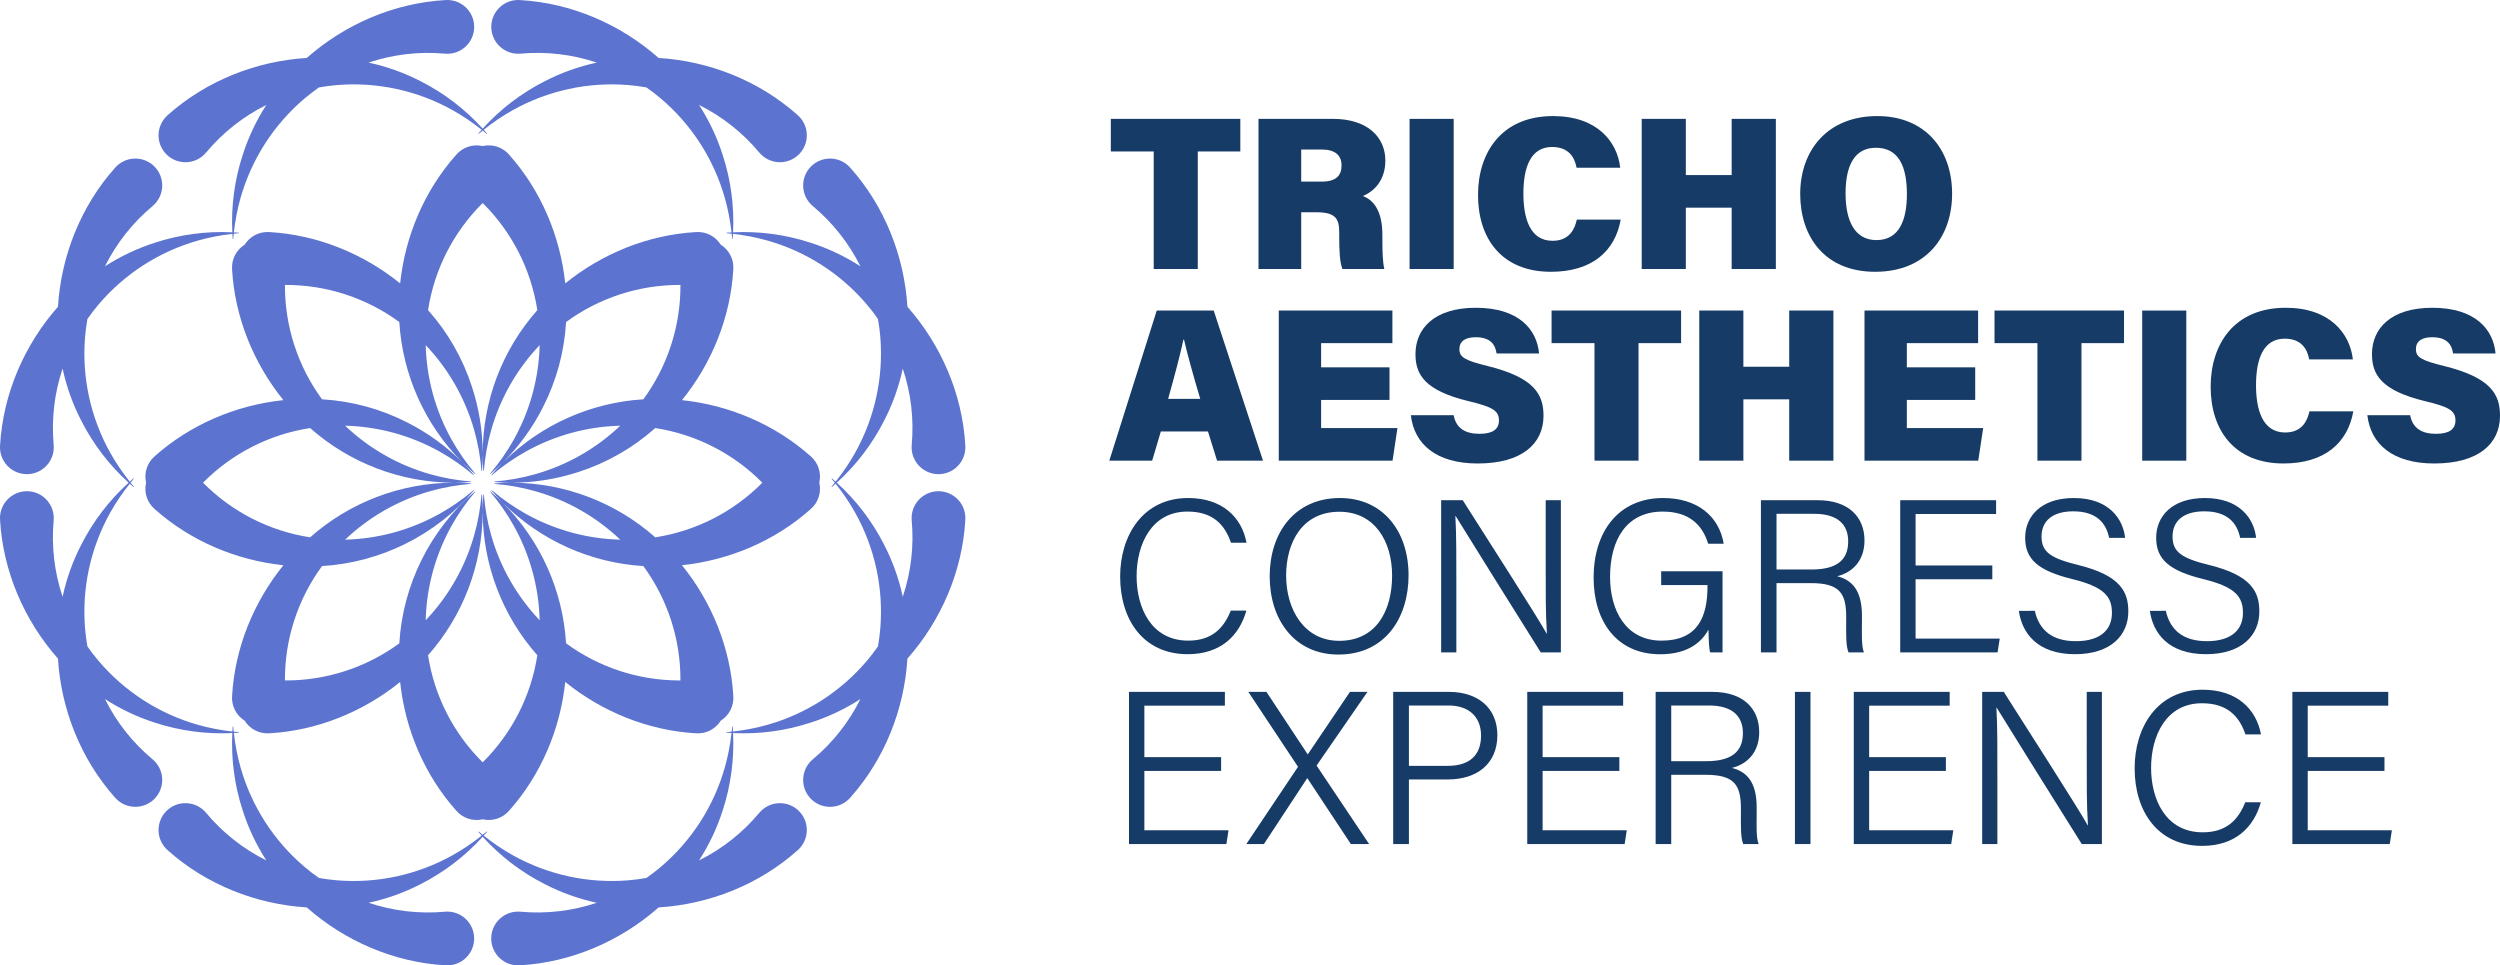
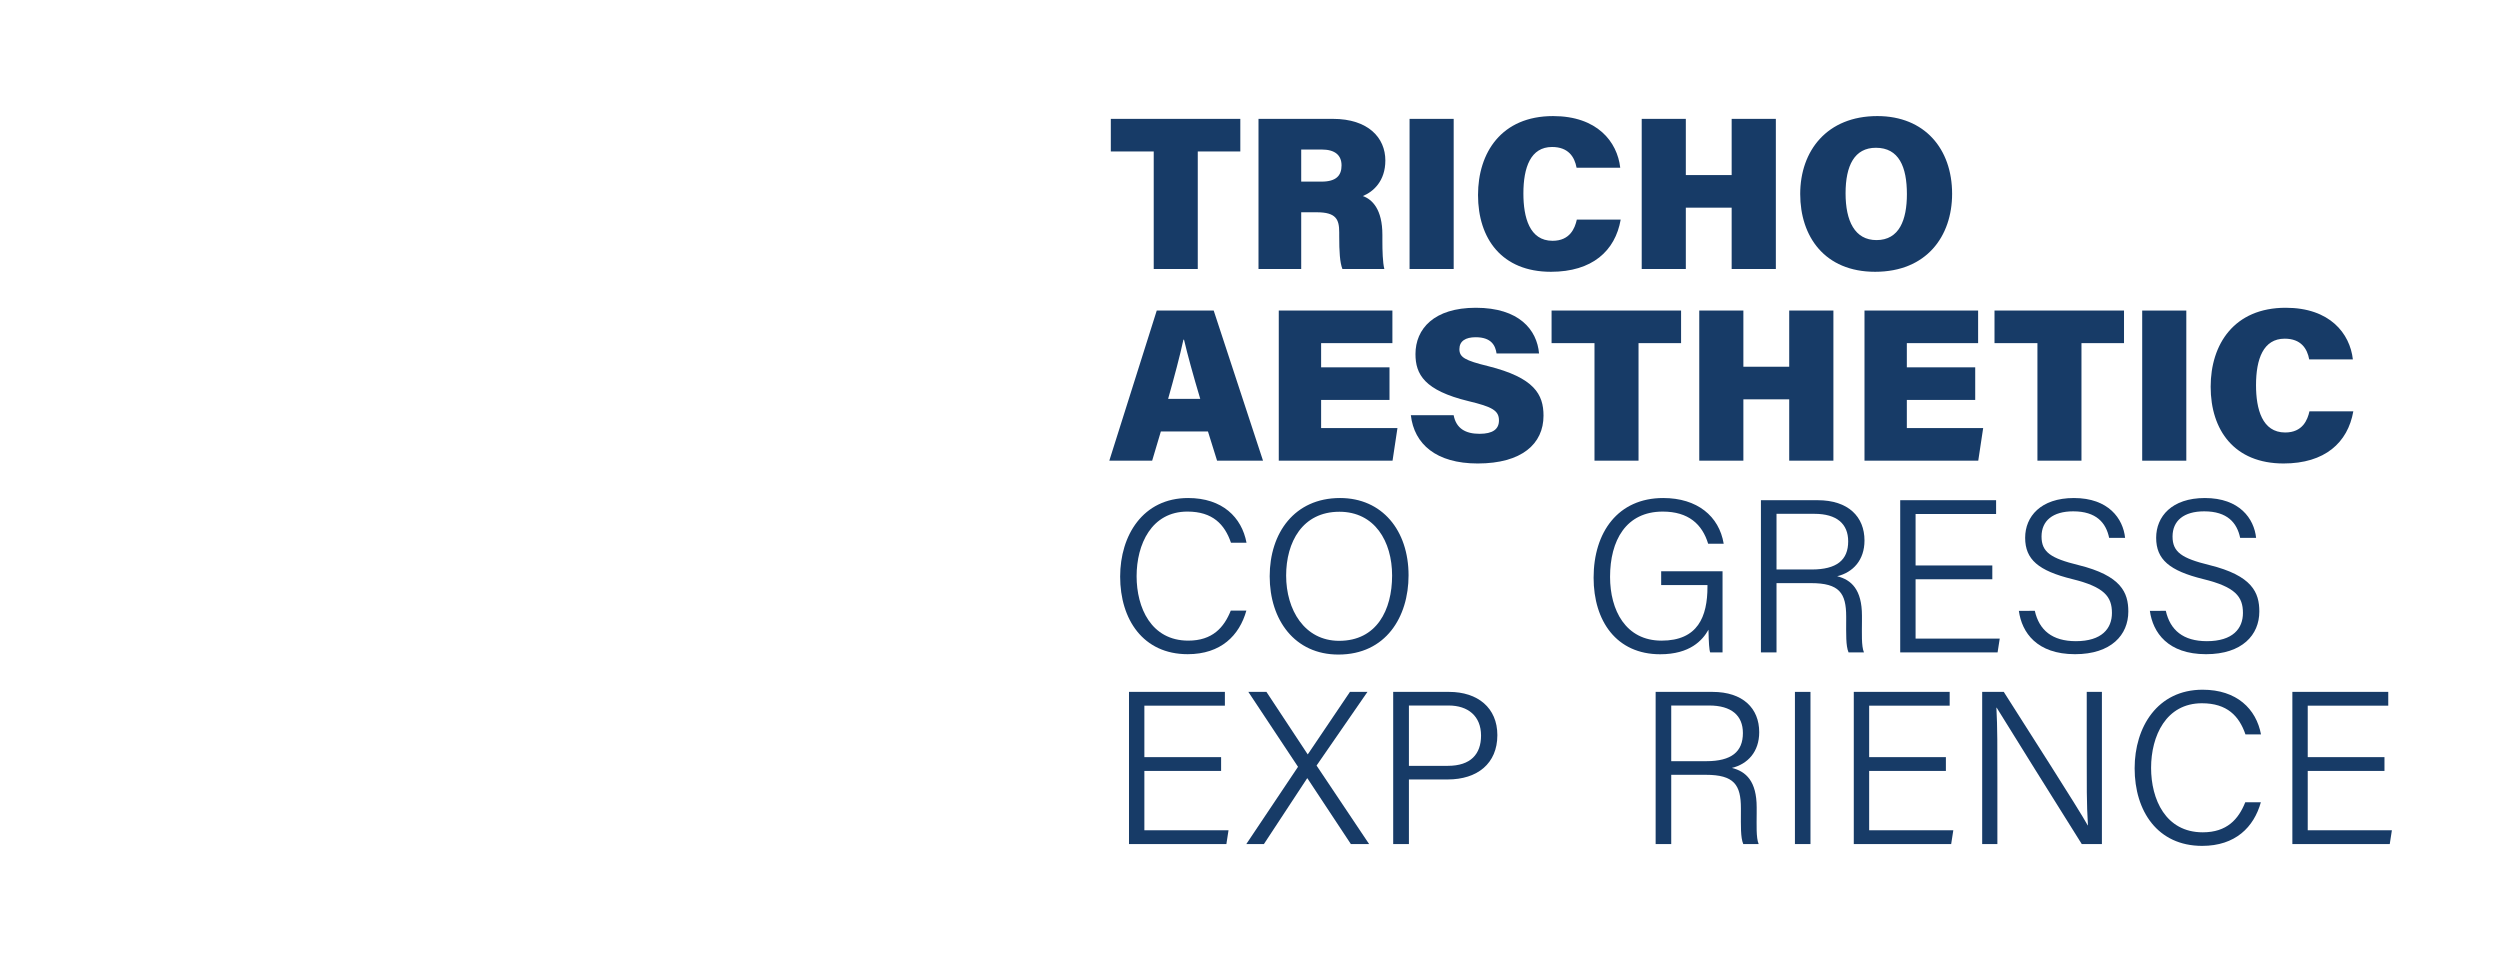
<svg xmlns="http://www.w3.org/2000/svg" xmlns:xlink="http://www.w3.org/1999/xlink" id="TRICHOAESHEICS_-_cor" data-name="TRICHOAESHEICS - cor" width="2082.774" height="804.266" viewBox="0 0 2082.774 804.266">
  <defs>
    <clipPath id="clip-path">
      <path id="Caminho_34" data-name="Caminho 34" d="M275.662,464.949A181.3,181.3,0,0,0,321.183,345.48,181.268,181.268,0,0,0,366.7,464.949a159.825,159.825,0,0,1-45.521,89.224,159.84,159.84,0,0,1-45.518-89.224m114.991-9.918a181.28,181.28,0,0,0-52.321-116.7,181.3,181.3,0,0,0,116.7,52.321,159.877,159.877,0,0,1,30.9,95.279c-.5.006-1,.006-1.5.006a159.971,159.971,0,0,1-93.774-30.908M88.192,321.184a159.825,159.825,0,0,1,89.224-45.521,181.267,181.267,0,0,0,119.5,45.518,181.294,181.294,0,0,0-119.5,45.521,159.84,159.84,0,0,1-89.224-45.518M400.879,312.3a178.508,178.508,0,0,0,64.069-36.635,159.825,159.825,0,0,1,89.224,45.521A159.84,159.84,0,0,1,464.948,366.7a181.281,181.281,0,0,0-119.5-45.521,179.234,179.234,0,0,0,55.427-8.884m-78.7-1.052a175.934,175.934,0,0,1,6.085-33.863,169.941,169.941,0,0,1,40.38-70.788,169.967,169.967,0,0,1-21.5,78.607A176.179,176.179,0,0,1,327.5,313.45a.222.222,0,0,0,.027.317.227.227,0,0,0,.289,0q5.17-4.415,10-9.224-4.8,4.826-9.224,10a.227.227,0,0,0,0,.289.222.222,0,0,0,.317.027,176.179,176.179,0,0,1,28.249-19.64,169.966,169.966,0,0,1,78.607-21.5,169.942,169.942,0,0,1-70.788,40.38,176.165,176.165,0,0,1-33.863,6.088.225.225,0,0,0-.205.238.231.231,0,0,0,.205.208q6.816.538,13.675.549-6.848.014-13.675.552a.229.229,0,0,0-.205.208.225.225,0,0,0,.205.238,176.167,176.167,0,0,1,33.863,6.088,169.909,169.909,0,0,1,70.788,40.38,169.966,169.966,0,0,1-78.607-21.5,176.179,176.179,0,0,1-28.249-19.64.225.225,0,0,0-.317.027.227.227,0,0,0,0,.289q4.455,5.22,9.312,10.09-4.867-4.853-10.09-9.312a.225.225,0,0,0-.317.317,176.179,176.179,0,0,1,19.64,28.249,169.966,169.966,0,0,1,21.5,78.607,169.979,169.979,0,0,1-40.38-70.788,175.934,175.934,0,0,1-6.085-33.863.226.226,0,0,0-.449,0q-.538,6.821-.549,13.678-.014-6.853-.552-13.678a.226.226,0,0,0-.208-.205.222.222,0,0,0-.238.205,176.165,176.165,0,0,1-6.088,33.863,169.9,169.9,0,0,1-40.38,70.788,170,170,0,0,1,21.5-78.607,176.179,176.179,0,0,1,19.64-28.249.225.225,0,0,0-.317-.317A181.066,181.066,0,0,0,251.71,455.031a159.9,159.9,0,0,1-95.279,30.9,159.9,159.9,0,0,1,30.9-95.279,181.066,181.066,0,0,0,126.432-62.833.225.225,0,0,0-.317-.317,176.045,176.045,0,0,1-28.249,19.64,169.967,169.967,0,0,1-78.607,21.5,169.946,169.946,0,0,1,70.788-40.38,176.168,176.168,0,0,1,33.863-6.088.223.223,0,0,0,.205-.238.226.226,0,0,0-.205-.208q-6.816-.538-13.675-.552,6.848-.009,13.675-.549a.228.228,0,0,0,.205-.208.223.223,0,0,0-.205-.238,176.165,176.165,0,0,1-33.863-6.088,169.979,169.979,0,0,1-70.788-40.38,169.966,169.966,0,0,1,78.607,21.5,176.045,176.045,0,0,1,28.249,19.64.225.225,0,0,0,.317-.317q-4.455-5.22-9.312-10.09,4.867,4.849,10.09,9.312a.232.232,0,0,0,.292,0,.227.227,0,0,0,.024-.317A176.179,176.179,0,0,1,295.22,285.2a170,170,0,0,1-21.5-78.607,169.876,169.876,0,0,1,40.38,70.788,176.165,176.165,0,0,1,6.088,33.863.225.225,0,0,0,.238.205.228.228,0,0,0,.208-.205q.538-6.821.552-13.678.009,6.853.549,13.678a.231.231,0,0,0,.208.205h.015a.228.228,0,0,0,.226-.205m-63.635-40.133a178.451,178.451,0,0,0-71.213-19.4,159.9,159.9,0,0,1-30.9-95.279,159.877,159.877,0,0,1,95.279,30.9,181.3,181.3,0,0,0,52.321,116.7,179.249,179.249,0,0,0-45.485-32.92m112.706-12.568a178.411,178.411,0,0,0,19.4-71.21,159.884,159.884,0,0,1,95.279-30.9,159.884,159.884,0,0,1-30.9,95.279,181.3,181.3,0,0,0-116.616,52.24,179.2,179.2,0,0,0,32.838-45.407M312.3,241.486a178.419,178.419,0,0,0-36.635-64.069A159.84,159.84,0,0,1,321.18,88.193,159.825,159.825,0,0,1,366.7,177.417a181.254,181.254,0,0,0-45.518,119.469,179.246,179.246,0,0,0-8.887-55.4M321.18,40.739A22.387,22.387,0,0,0,299.2,47.891c-26.614,29.841-42.651,67.989-46.794,107.247-30.688-24.829-69.006-40.467-108.921-42.747a22.386,22.386,0,0,0-20.6,10.488,22.386,22.386,0,0,0-10.488,20.6c2.283,39.916,17.921,78.233,42.747,108.921-39.255,4.143-77.407,20.179-107.244,46.791a22.383,22.383,0,0,0-7.153,21.989,22.372,22.372,0,0,0,7.153,21.983c29.838,26.614,67.989,42.651,107.244,46.794-24.826,30.688-40.464,69.006-42.747,108.921a22.386,22.386,0,0,0,10.488,20.6,22.386,22.386,0,0,0,20.6,10.488c39.916-2.28,78.233-17.921,108.921-42.747,4.143,39.258,20.179,77.407,46.794,107.244a22.383,22.383,0,0,0,21.983,7.156,22.391,22.391,0,0,0,21.989-7.156c26.611-29.838,42.648-67.989,46.791-107.244,30.688,24.826,69.006,40.467,108.921,42.747a22.386,22.386,0,0,0,20.6-10.488,22.38,22.38,0,0,0,10.488-20.6c-2.28-39.916-17.918-78.233-42.747-108.921,39.258-4.143,77.41-20.179,107.247-46.794a22.385,22.385,0,0,0,7.153-21.983,22.4,22.4,0,0,0-7.153-21.989c-29.838-26.611-67.989-42.648-107.244-46.791,24.826-30.688,40.464-69.006,42.744-108.921a22.38,22.38,0,0,0-10.488-20.6,22.386,22.386,0,0,0-20.6-10.488c-39.916,2.28-78.233,17.918-108.921,42.747-4.143-39.258-20.179-77.407-46.791-107.247a22.327,22.327,0,0,0-16.932-7.726,22.56,22.56,0,0,0-5.057.573" transform="translate(-40.165 -40.165)" fill="none" />
    </clipPath>
    <radialGradient id="radial-gradient" cx="0.5" cy="0.5" r="0.498" gradientTransform="matrix(1, 0, 0, -1, 0, 2.425)" gradientUnits="objectBoundingBox">
      <stop offset="0" stop-color="#173b67" />
      <stop offset="0.694" stop-color="#173b67" />
      <stop offset="0.743" stop-color="#1c3f6f" />
      <stop offset="0.821" stop-color="#2b4b85" />
      <stop offset="0.917" stop-color="#435faa" />
      <stop offset="1" stop-color="#5c74d0" />
    </radialGradient>
    <clipPath id="clip-path-2">
      <path id="Caminho_35" data-name="Caminho 35" d="M405.722,111.436a.22.22,0,0,0,0-.289c-.881-1.034-1.818-2.026-2.723-3.037A175.363,175.363,0,0,1,427.1,91.82a169.137,169.137,0,0,1,96.41-20.951c5.045.41,10.054,1.08,15.017,1.966,4.137,2.883,8.154,5.949,12.011,9.227A169.135,169.135,0,0,1,603.9,165.048a175.814,175.814,0,0,1,5.53,28.565c-1.36.075-2.72.115-4.077.223a.221.221,0,0,0,0,.44c1.408.118,2.8.3,4.195.443.145,1.4.329,2.786.443,4.194a.217.217,0,0,0,.238.2.223.223,0,0,0,.205-.2c.106-1.357.145-2.717.22-4.077a175.818,175.818,0,0,1,28.565,5.53A169.157,169.157,0,0,1,722.2,253.723q4.917,5.79,9.227,12.011c.886,4.963,1.556,9.972,1.966,15.017a169.137,169.137,0,0,1-20.951,96.41,175.371,175.371,0,0,1-16.289,24.106c-1.01-.9-2-1.842-3.037-2.723a.216.216,0,0,0-.286,0,.221.221,0,0,0-.027.314c.911,1.074,1.767,2.186,2.651,3.278-.884,1.089-1.74,2.2-2.651,3.275a.221.221,0,0,0,.027.314.216.216,0,0,0,.286,0c1.037-.881,2.026-1.818,3.037-2.723a175.367,175.367,0,0,1,16.289,24.106,169.137,169.137,0,0,1,20.951,96.41c-.41,5.045-1.08,10.054-1.966,15.017-2.883,4.134-5.95,8.151-9.227,12.011A169.157,169.157,0,0,1,639.217,603.9a175.49,175.49,0,0,1-28.565,5.527c-.075-1.357-.115-2.717-.22-4.074a.223.223,0,0,0-.205-.2.217.217,0,0,0-.238.2c-.115,1.405-.3,2.8-.443,4.192-1.4.148-2.786.329-4.195.443a.219.219,0,0,0-.2.241.217.217,0,0,0,.2.2c1.357.109,2.717.148,4.077.223a175.84,175.84,0,0,1-5.53,28.562A169.157,169.157,0,0,1,550.542,722.2c-3.857,3.275-7.873,6.344-12.011,9.227-4.963.886-9.972,1.556-15.017,1.966a169.137,169.137,0,0,1-96.41-20.951A175.548,175.548,0,0,1,403,696.156c.9-1.013,1.842-2,2.723-3.037a.22.22,0,0,0,0-.289.224.224,0,0,0-.314-.024c-1.073.911-2.186,1.767-3.278,2.651-1.089-.884-2.2-1.74-3.275-2.651a.224.224,0,0,0-.314.024.22.22,0,0,0,0,.289c.88,1.034,1.818,2.026,2.723,3.037a175.371,175.371,0,0,1-24.106,16.289A169.137,169.137,0,0,1,280.75,733.4c-5.045-.41-10.054-1.08-15.017-1.966-4.134-2.883-8.151-5.953-12.011-9.227a169.178,169.178,0,0,1-53.355-82.988,175.515,175.515,0,0,1-5.527-28.562c1.357-.075,2.717-.115,4.074-.223a.222.222,0,0,0,0-.443c-1.405-.115-2.8-.3-4.191-.443-.148-1.4-.329-2.786-.443-4.192a.22.22,0,0,0-.241-.2.217.217,0,0,0-.2.2c-.109,1.357-.148,2.717-.22,4.074A175.489,175.489,0,0,1,165.05,603.9a169.179,169.179,0,0,1-82.988-53.355c-3.275-3.86-6.345-7.876-9.227-12.011-.887-4.963-1.556-9.972-1.966-15.017a169.137,169.137,0,0,1,20.951-96.41A175.363,175.363,0,0,1,108.109,403c1.013.9,2,1.842,3.037,2.723a.222.222,0,0,0,.314-.314c-.911-1.073-1.767-2.186-2.651-3.275.884-1.092,1.74-2.2,2.651-3.278a.222.222,0,0,0-.314-.314c-1.034.88-2.023,1.818-3.037,2.723A175.367,175.367,0,0,1,91.82,377.16a169.137,169.137,0,0,1-20.951-96.41c.41-5.045,1.08-10.054,1.966-15.017q4.324-6.206,9.227-12.011a169.178,169.178,0,0,1,82.988-53.355,175.817,175.817,0,0,1,28.565-5.53c.072,1.36.112,2.72.22,4.077a.217.217,0,0,0,.2.2.219.219,0,0,0,.241-.2c.115-1.408.3-2.8.443-4.194,1.4-.145,2.786-.326,4.191-.443a.221.221,0,0,0,0-.44c-1.357-.109-2.717-.148-4.074-.223a175.489,175.489,0,0,1,5.527-28.565,169.156,169.156,0,0,1,53.355-82.985c3.86-3.278,7.876-6.345,12.011-9.227,4.963-.887,9.972-1.556,15.017-1.966a169.137,169.137,0,0,1,96.41,20.951,175.367,175.367,0,0,1,24.106,16.289c-.9,1.01-1.842,2-2.723,3.037a.22.22,0,0,0,0,.289.224.224,0,0,0,.314.024c1.074-.911,2.186-1.767,3.275-2.651,1.092.884,2.2,1.74,3.278,2.651a.219.219,0,0,0,.145.051.216.216,0,0,0,.169-.075m3.616-90.644A22.456,22.456,0,0,0,433.693,44.7a155.516,155.516,0,0,1,63.493,7.451,174.474,174.474,0,0,0-43.426,15.557,179.231,179.231,0,0,0-51.631,39.43,179.163,179.163,0,0,0-51.624-39.43,174.5,174.5,0,0,0-43.429-15.557A155.523,155.523,0,0,1,370.571,44.7,22.4,22.4,0,1,0,370.978.06C328.2,2.5,287.248,20.282,255.565,48.286c-42.2,2.6-83.733,18.985-115.712,47.508a22.4,22.4,0,1,0,31.855,31.282,155.6,155.6,0,0,1,50.165-39.629,174.519,174.519,0,0,0-19.7,41.707,179.225,179.225,0,0,0-8.627,64.389,179.223,179.223,0,0,0-64.389,8.624,174.477,174.477,0,0,0-41.707,19.709,155.552,155.552,0,0,1,39.629-50.168,22.4,22.4,0,1,0-31.282-31.858c-28.523,31.982-44.906,73.508-47.508,115.712C20.284,287.246,2.5,328.2.059,370.979a22.4,22.4,0,1,0,44.644-.407,155.568,155.568,0,0,1,7.451-63.493A174.474,174.474,0,0,0,67.711,350.5a179.187,179.187,0,0,0,39.433,51.631,179.119,179.119,0,0,0-39.433,51.624,174.538,174.538,0,0,0-15.557,43.429A155.574,155.574,0,0,1,44.7,433.694a22.4,22.4,0,1,0-44.644-.407C2.5,476.067,20.284,517.017,48.285,548.7c2.6,42.2,18.985,83.733,47.508,115.712a22.4,22.4,0,1,0,31.282-31.855,155.573,155.573,0,0,1-39.629-50.165,174.577,174.577,0,0,0,41.707,19.7,179.225,179.225,0,0,0,64.389,8.627,179.225,179.225,0,0,0,8.627,64.389,174.574,174.574,0,0,0,19.7,41.707,155.6,155.6,0,0,1-50.165-39.629,22.4,22.4,0,1,0-31.855,31.282c31.979,28.523,73.508,44.909,115.712,47.508,31.683,28,72.633,45.781,115.413,48.226a22.4,22.4,0,1,0-.407-44.644,155.523,155.523,0,0,1-63.493-7.451,174.492,174.492,0,0,0,43.429-15.557,179.119,179.119,0,0,0,51.624-39.433,179.187,179.187,0,0,0,51.631,39.433,174.471,174.471,0,0,0,43.426,15.557,155.516,155.516,0,0,1-63.493,7.451,22.4,22.4,0,1,0-.407,44.644c42.78-2.446,83.733-20.222,115.416-48.226,42.2-2.6,83.73-18.985,115.712-47.508a22.4,22.4,0,1,0-31.858-31.282,155.552,155.552,0,0,1-50.168,39.629A174.362,174.362,0,0,0,602.1,675.111a179.224,179.224,0,0,0,8.624-64.389,179.225,179.225,0,0,0,64.389-8.627,174.523,174.523,0,0,0,41.707-19.7,155.564,155.564,0,0,1-39.629,50.165,22.4,22.4,0,1,0,31.282,31.855c28.523-31.979,44.909-73.508,47.508-115.712,28-31.683,45.784-72.633,48.226-115.413a22.4,22.4,0,1,0-44.644.407,155.523,155.523,0,0,1-7.451,63.493,174.492,174.492,0,0,0-15.557-43.429,179.163,179.163,0,0,0-39.43-51.624,179.23,179.23,0,0,0,39.43-51.631,174.471,174.471,0,0,0,15.557-43.426,155.516,155.516,0,0,1,7.451,63.493,22.4,22.4,0,1,0,44.644.407c-2.443-42.78-20.222-83.733-48.226-115.416-2.6-42.2-18.985-83.73-47.508-115.712a22.4,22.4,0,1,0-31.282,31.858,155.511,155.511,0,0,1,39.629,50.168,174.422,174.422,0,0,0-41.707-19.709,179.223,179.223,0,0,0-64.389-8.624,179.224,179.224,0,0,0-8.624-64.389,174.308,174.308,0,0,0-19.709-41.707,155.552,155.552,0,0,1,50.168,39.629,22.4,22.4,0,1,0,31.858-31.282C632.432,67.272,590.907,50.886,548.7,48.286,517.019,20.282,476.066,2.5,433.286.06c-.549-.039-1.095-.06-1.637-.06a22.4,22.4,0,0,0-22.311,20.792" transform="translate(0)" fill="none" />
    </clipPath>
    <radialGradient id="radial-gradient-2" r="0.499" gradientTransform="matrix(1, 0, 0, -1, 0, 1.998)" xlink:href="#radial-gradient" />
    <clipPath id="clip-path-3">
      <rect id="Retângulo_12" data-name="Retângulo 12" width="2082.774" height="804.266" fill="none" />
    </clipPath>
  </defs>
  <g id="Grupo_9" data-name="Grupo 9" transform="translate(121.116 121.115)">
    <g id="Grupo_8" data-name="Grupo 8" clip-path="url(#clip-path)">
-       <rect id="Retângulo_7" data-name="Retângulo 7" width="564.495" height="564.495" transform="translate(-1.231 -1.229)" fill="url(#radial-gradient)" />
-     </g>
+       </g>
  </g>
  <g id="Grupo_11" data-name="Grupo 11" transform="translate(0.001)">
    <g id="Grupo_10" data-name="Grupo 10" clip-path="url(#clip-path-2)">
-       <rect id="Retângulo_8" data-name="Retângulo 8" width="805.924" height="805.924" transform="translate(-0.831 -0.829)" fill="url(#radial-gradient-2)" />
-     </g>
+       </g>
  </g>
  <g id="Grupo_13" data-name="Grupo 13">
    <g id="Grupo_12" data-name="Grupo 12" clip-path="url(#clip-path-3)">
      <path id="Caminho_36" data-name="Caminho 36" d="M342.65,60H306.9V32.842h107.89V60H379.342v97.915H342.65Z" transform="translate(618.532 66.192)" fill="#173b67" />
      <path id="Caminho_37" data-name="Caminho 37" d="M383.28,110.658v47.258H347.7V32.841h61.977c29.452,0,43.706,15.768,43.706,34.635,0,17.273-10.1,26.1-18.771,29.666,7.879,2.753,16.3,11.1,16.3,32.274v5.211c0,7.78.247,17.87,1.625,23.288H417.608c-2.117-5.386-2.663-14.456-2.663-27.311v-3.227c0-10.8-2.575-16.721-18.744-16.721Zm0-25.541h16.956c12.207,0,16.654-5.075,16.654-13.488,0-8.362-5.28-13.244-16.482-13.244H383.28Z" transform="translate(700.768 66.189)" fill="#173b67" />
      <rect id="Retângulo_9" data-name="Retângulo 9" width="36.755" height="125.075" transform="translate(1174.319 99.033)" fill="#173b67" />
      <path id="Caminho_38" data-name="Caminho 38" d="M527.2,118.33c-4.583,26.15-23.777,43.468-58.1,43.468-40.965,0-60.755-27.649-60.755-63.946,0-35.41,19.561-65.782,62.528-65.782,36.755,0,53.494,21.37,55.952,43.021H490.458c-1.667-9.037-6.887-17.266-20.427-17.266-17.812,0-23.888,16.908-23.888,38.746,0,19.83,5.06,39.409,24.3,39.409,14.577,0,18.651-10.581,20.209-17.649Z" transform="translate(823.009 64.635)" fill="#173b67" />
      <path id="Caminho_39" data-name="Caminho 39" d="M453.572,32.842h36.755v46.8h38.182v-46.8h36.819V157.917H528.509V106.8H490.328v51.115H453.572Z" transform="translate(914.152 66.191)" fill="#173b67" />
      <path id="Caminho_40" data-name="Caminho 40" d="M623.914,96.827c0,35.377-21.313,64.971-64.154,64.971-42.065,0-62.4-29.407-62.4-64.8,0-35.992,22.3-64.926,64.28-64.926,39.418,0,62.272,27.338,62.272,64.757m-88.76-.374c0,22.96,7.629,38.938,25.761,38.938,19.055,0,25.336-16.953,25.336-38.266,0-22.818-6.667-38.649-25.818-38.649-17.8,0-25.279,14.694-25.279,37.977" transform="translate(1002.408 64.635)" fill="#173b67" />
      <path id="Caminho_41" data-name="Caminho 41" d="M349.421,186.55l-7.24,24.326h-35.7L346.008,85.8h47.445l41.088,125.075H396.269l-7.593-24.326Zm32.823-27.163c-5.874-19.649-10.687-37.123-13.518-49.321h-.5c-2.9,13.479-7.677,31.324-12.749,49.321Z" transform="translate(617.691 172.928)" fill="#173b67" />
      <path id="Caminho_42" data-name="Caminho 42" d="M445.546,160.259H388.575v23.454h63.593l-4.089,27.163H353.3V85.8h94.661v27.16H388.575V133.1h56.971Z" transform="translate(712.059 172.928)" fill="#173b67" />
      <path id="Caminho_43" data-name="Caminho 43" d="M425.448,174.553c2.087,10.9,9.719,15.487,21.554,15.487,11.088,0,16.2-3.884,16.2-11.142,0-8.223-5.548-11.335-25.3-16.057-36.9-8.938-44.255-22.4-44.255-39.243,0-20.988,15.424-38.568,50.237-38.568,36.191,0,50.97,18.361,52.722,38.088H461.2c-.965-6.709-4.406-13.542-17.408-13.542-8.4,0-13.548,3.166-13.548,9.933,0,6.782,4.586,9.411,23.87,14.142,38.544,9.622,46.2,23.505,46.2,41.294,0,23.49-18.117,39.813-54.839,39.813-34.587,0-52.915-16.148-55.683-40.2Z" transform="translate(785.596 171.374)" fill="#173b67" />
      <path id="Caminho_44" data-name="Caminho 44" d="M464.423,112.962H428.669V85.8h107.89v27.16H501.115v97.915H464.423Z" transform="translate(863.961 172.928)" fill="#173b67" />
      <path id="Caminho_45" data-name="Caminho 45" d="M469.472,85.8h36.755v46.8h38.182V85.8h36.819V210.876H544.409V159.761H506.227v51.115H469.472Z" transform="translate(946.197 172.928)" fill="#173b67" />
      <path id="Caminho_46" data-name="Caminho 46" d="M607.368,160.259H550.4v23.454H613.99L609.9,210.876H515.122V85.8h94.661v27.16H550.4V133.1h56.971Z" transform="translate(1038.203 172.928)" fill="#173b67" />
      <path id="Caminho_47" data-name="Caminho 47" d="M586.8,112.962H551.043V85.8h107.89v27.16H623.49v97.915H586.8Z" transform="translate(1110.601 172.928)" fill="#173b67" />
      <rect id="Retângulo_10" data-name="Retângulo 10" width="36.755" height="125.075" transform="translate(1784.682 258.729)" fill="#173b67" />
      <path id="Caminho_48" data-name="Caminho 48" d="M729.616,171.289c-4.584,26.15-23.777,43.468-58.1,43.468-40.965,0-60.755-27.649-60.755-63.946,0-35.41,19.561-65.782,62.528-65.782,36.755,0,53.494,21.37,55.952,43.021H692.87c-1.668-9.037-6.887-17.266-20.424-17.266-17.815,0-23.891,16.908-23.891,38.746,0,19.83,5.06,39.409,24.3,39.409,14.577,0,18.651-10.581,20.21-17.649Z" transform="translate(1230.96 171.372)" fill="#173b67" />
-       <path id="Caminho_49" data-name="Caminho 49" d="M689.71,174.553c2.087,10.9,9.719,15.487,21.555,15.487,11.088,0,16.2-3.884,16.2-11.142,0-8.223-5.548-11.335-25.3-16.057-36.9-8.938-44.255-22.4-44.255-39.243,0-20.988,15.424-38.568,50.237-38.568,36.191,0,50.97,18.361,52.722,38.088h-35.4c-.965-6.709-4.406-13.542-17.408-13.542-8.4,0-13.548,3.166-13.548,9.933,0,6.782,4.587,9.411,23.87,14.142,38.543,9.622,46.2,23.505,46.2,41.294,0,23.49-18.117,39.813-54.839,39.813-34.587,0-52.915-16.148-55.683-40.2Z" transform="translate(1318.203 171.374)" fill="#173b67" />
      <path id="Caminho_50" data-name="Caminho 50" d="M414.625,231.381c-5.82,20.74-21.2,36.318-48.9,36.318-37.087,0-56.25-28.885-56.25-64.633,0-34.322,18.976-65.471,56.636-65.471,28.5,0,44.662,16.042,48.636,37.232H401.8c-5.229-15.276-15.216-25.939-36.288-25.939-29.91,0-42.325,27.275-42.325,53.853,0,26.135,12.059,53.663,43.052,53.663,20.149,0,29.781-10.919,35.407-25.022Z" transform="translate(623.733 277.314)" fill="#173b67" />
      <path id="Caminho_51" data-name="Caminho 51" d="M466.486,201.979c0,34.714-18.964,66.023-58.452,66.023-36.417,0-57.245-28.816-57.245-65.2,0-36.047,20.626-65.206,58.6-65.206,35.19,0,57.095,27.1,57.095,64.386m-101.989.274c0,28.366,15.171,54.308,44.17,54.308,31.267,0,44.11-25.652,44.11-54.372,0-28.526-14.544-53.156-43.9-53.156-30.854,0-44.384,25.312-44.384,53.22" transform="translate(706.998 277.312)" fill="#173b67" />
-       <path id="Caminho_52" data-name="Caminho 52" d="M398.159,264.972V138.2h17.993c19.039,30.073,62.326,97.384,69.91,111.156h.211c-1.149-17.381-1-36.641-1-57.315V138.2h12.638V264.972H481.129c-17.9-28.517-62.35-99.579-70.905-113.649h-.211c.908,15.659.814,35.495.814,58.442v55.207Z" transform="translate(802.47 278.527)" fill="#173b67" />
      <path id="Caminho_53" data-name="Caminho 53" d="M547.7,266.187H537.4c-.784-1.888-1.206-8.018-1.417-18.883-4.979,8.832-15.373,20.454-40.229,20.454-36.475,0-55.472-27.73-55.472-63.783,0-37.9,20.327-66.382,57.966-66.382,28.3,0,46.6,15.047,50.421,38.1H535.718c-4.921-16.232-16.377-26.8-37.835-26.8-30.673,0-43.89,24.115-43.89,54.426,0,27.688,12.963,53.09,42.883,53.09,30.209,0,38.263-19.86,38.263-44.921v-1.4H496.568V198.62H547.7Z" transform="translate(887.366 277.312)" fill="#173b67" />
      <path id="Caminho_54" data-name="Caminho 54" d="M499.5,207.277v57.695H486.508V138.2h47.3c25.471,0,38.987,13.732,38.987,33.589,0,16.28-9.535,26.554-22.77,29.756,11.824,2.943,20.656,11.1,20.656,32.856v5.135c0,8.811-.579,20.36,1.664,25.438H559.5c-2.328-5.446-1.96-15.472-1.96-26.8v-3.006c0-19.576-5.681-27.884-29.259-27.884Zm0-11.353h29.232c20.972,0,30.477-7.858,30.477-23.43,0-14.628-9.526-22.945-28.128-22.945H499.5Z" transform="translate(980.533 278.527)" fill="#173b67" />
      <path id="Caminho_55" data-name="Caminho 55" d="M601.727,204.042H537.8V253.5H607.9l-1.776,11.468H524.99V138.2h79.888v11.468H537.8v42.91h63.931Z" transform="translate(1058.091 278.528)" fill="#173b67" />
      <path id="Caminho_56" data-name="Caminho 56" d="M571.057,231.577c3.637,16.1,14.489,25.279,34.21,25.279,21.642,0,30.049-10.548,30.049-23.505,0-13.588-6.3-21.672-33.073-28.225-28.191-6.951-39.231-16.341-39.231-34.418,0-17.64,12.93-33.113,40.6-33.113,28.93,0,40.995,17.215,42.66,33.176H632.989c-2.611-12.541-10.669-22.088-29.947-22.088-17,0-26.379,7.81-26.379,21.012,0,13.024,7.8,18.123,30.646,23.732,35.893,8.841,41.656,23.041,41.656,38.733,0,19.462-14.29,35.537-44.381,35.537-31.783,0-44.339-18-46.812-36.119Z" transform="translate(1124.16 277.314)" fill="#173b67" />
      <path id="Caminho_57" data-name="Caminho 57" d="M607.251,231.577c3.64,16.1,14.492,25.279,34.213,25.279,21.642,0,30.046-10.548,30.046-23.505,0-13.588-6.3-21.672-33.071-28.225-28.192-6.951-39.231-16.341-39.231-34.418,0-17.64,12.927-33.113,40.6-33.113,28.93,0,40.995,17.215,42.659,33.176H669.185c-2.614-12.541-10.669-22.088-29.946-22.088-17,0-26.379,7.81-26.379,21.012,0,13.024,7.8,18.123,30.646,23.732,35.893,8.841,41.656,23.041,41.656,38.733,0,19.462-14.29,35.537-44.381,35.537-31.783,0-44.339-18-46.815-36.119Z" transform="translate(1197.107 277.314)" fill="#173b67" />
      <path id="Caminho_58" data-name="Caminho 58" d="M388.657,257H324.726v49.462h70.106l-1.776,11.468H311.919V191.156h79.888v11.468H324.726v42.91h63.931Z" transform="translate(628.658 385.265)" fill="#173b67" />
      <path id="Caminho_59" data-name="Caminho 59" d="M431.442,317.931,395.22,263.113h-.184L359,317.931H344.329l43.085-64.362-41.384-62.414h15.08l34.313,51.971h.181l35.07-51.971h14.586l-42.394,61.367,43.781,65.408Z" transform="translate(693.977 385.264)" fill="#173b67" />
      <path id="Caminho_60" data-name="Caminho 60" d="M384.91,191.156h46.568c23.858,0,40.217,13.271,40.217,36.026,0,23.668-16.672,36.93-41.372,36.93H398.015v53.82H384.91Zm13.105,61.606h32.428c19.067,0,27.661-9.791,27.661-25.191,0-16.314-10.91-25.064-26.961-25.064H398.015Z" transform="translate(775.767 385.265)" fill="#173b67" />
-       <path id="Caminho_61" data-name="Caminho 61" d="M498.687,257H434.756v49.462h70.106l-1.776,11.468H421.95V191.156h79.888v11.468H434.756v42.91h63.931Z" transform="translate(850.419 385.265)" fill="#173b67" />
      <path id="Caminho_62" data-name="Caminho 62" d="M470.409,260.236v57.695H457.421V191.155h47.3c25.471,0,38.99,13.732,38.99,33.589,0,16.28-9.538,26.554-22.77,29.756,11.824,2.943,20.656,11.1,20.656,32.856v5.135c0,8.811-.579,20.36,1.665,25.438H530.419c-2.331-5.446-1.963-15.472-1.963-26.8V288.12c0-19.576-5.678-27.884-29.256-27.884Zm0-11.353h29.235c20.969,0,30.477-7.858,30.477-23.43,0-14.628-9.529-22.945-28.131-22.945H470.409Z" transform="translate(921.909 385.263)" fill="#173b67" />
      <rect id="Retângulo_11" data-name="Retângulo 11" width="12.951" height="126.776" transform="translate(1495.374 576.418)" fill="#173b67" />
      <path id="Caminho_63" data-name="Caminho 63" d="M588.9,257H524.971v49.462h70.106L593.3,317.931H512.164V191.156h79.888v11.468H524.971v42.91H588.9Z" transform="translate(1032.241 385.265)" fill="#173b67" />
      <path id="Caminho_64" data-name="Caminho 64" d="M547.636,317.931V191.155h17.993c19.039,30.073,62.326,97.384,69.91,111.156h.211c-1.149-17.381-1-36.641-1-57.315V191.155h12.638V317.931H630.606c-17.9-28.517-62.35-99.579-70.905-113.649h-.211c.907,15.659.814,35.495.814,58.443v55.207Z" transform="translate(1103.733 385.263)" fill="#173b67" />
      <path id="Caminho_65" data-name="Caminho 65" d="M694.908,284.34c-5.82,20.74-21.2,36.318-48.9,36.318-37.087,0-56.25-28.885-56.25-64.633,0-34.322,18.976-65.471,56.636-65.471,28.5,0,44.662,16.039,48.636,37.232H682.08c-5.229-15.276-15.216-25.939-36.288-25.939-29.91,0-42.325,27.275-42.325,53.853,0,26.135,12.059,53.663,43.052,53.663,20.149,0,29.781-10.919,35.407-25.022Z" transform="translate(1188.63 384.05)" fill="#173b67" />
      <path id="Caminho_66" data-name="Caminho 66" d="M710.072,257H646.141v49.462h70.106l-1.776,11.468H633.335V191.156h79.888v11.468H646.141v42.91h63.931Z" transform="translate(1276.455 385.265)" fill="#173b67" />
    </g>
  </g>
</svg>